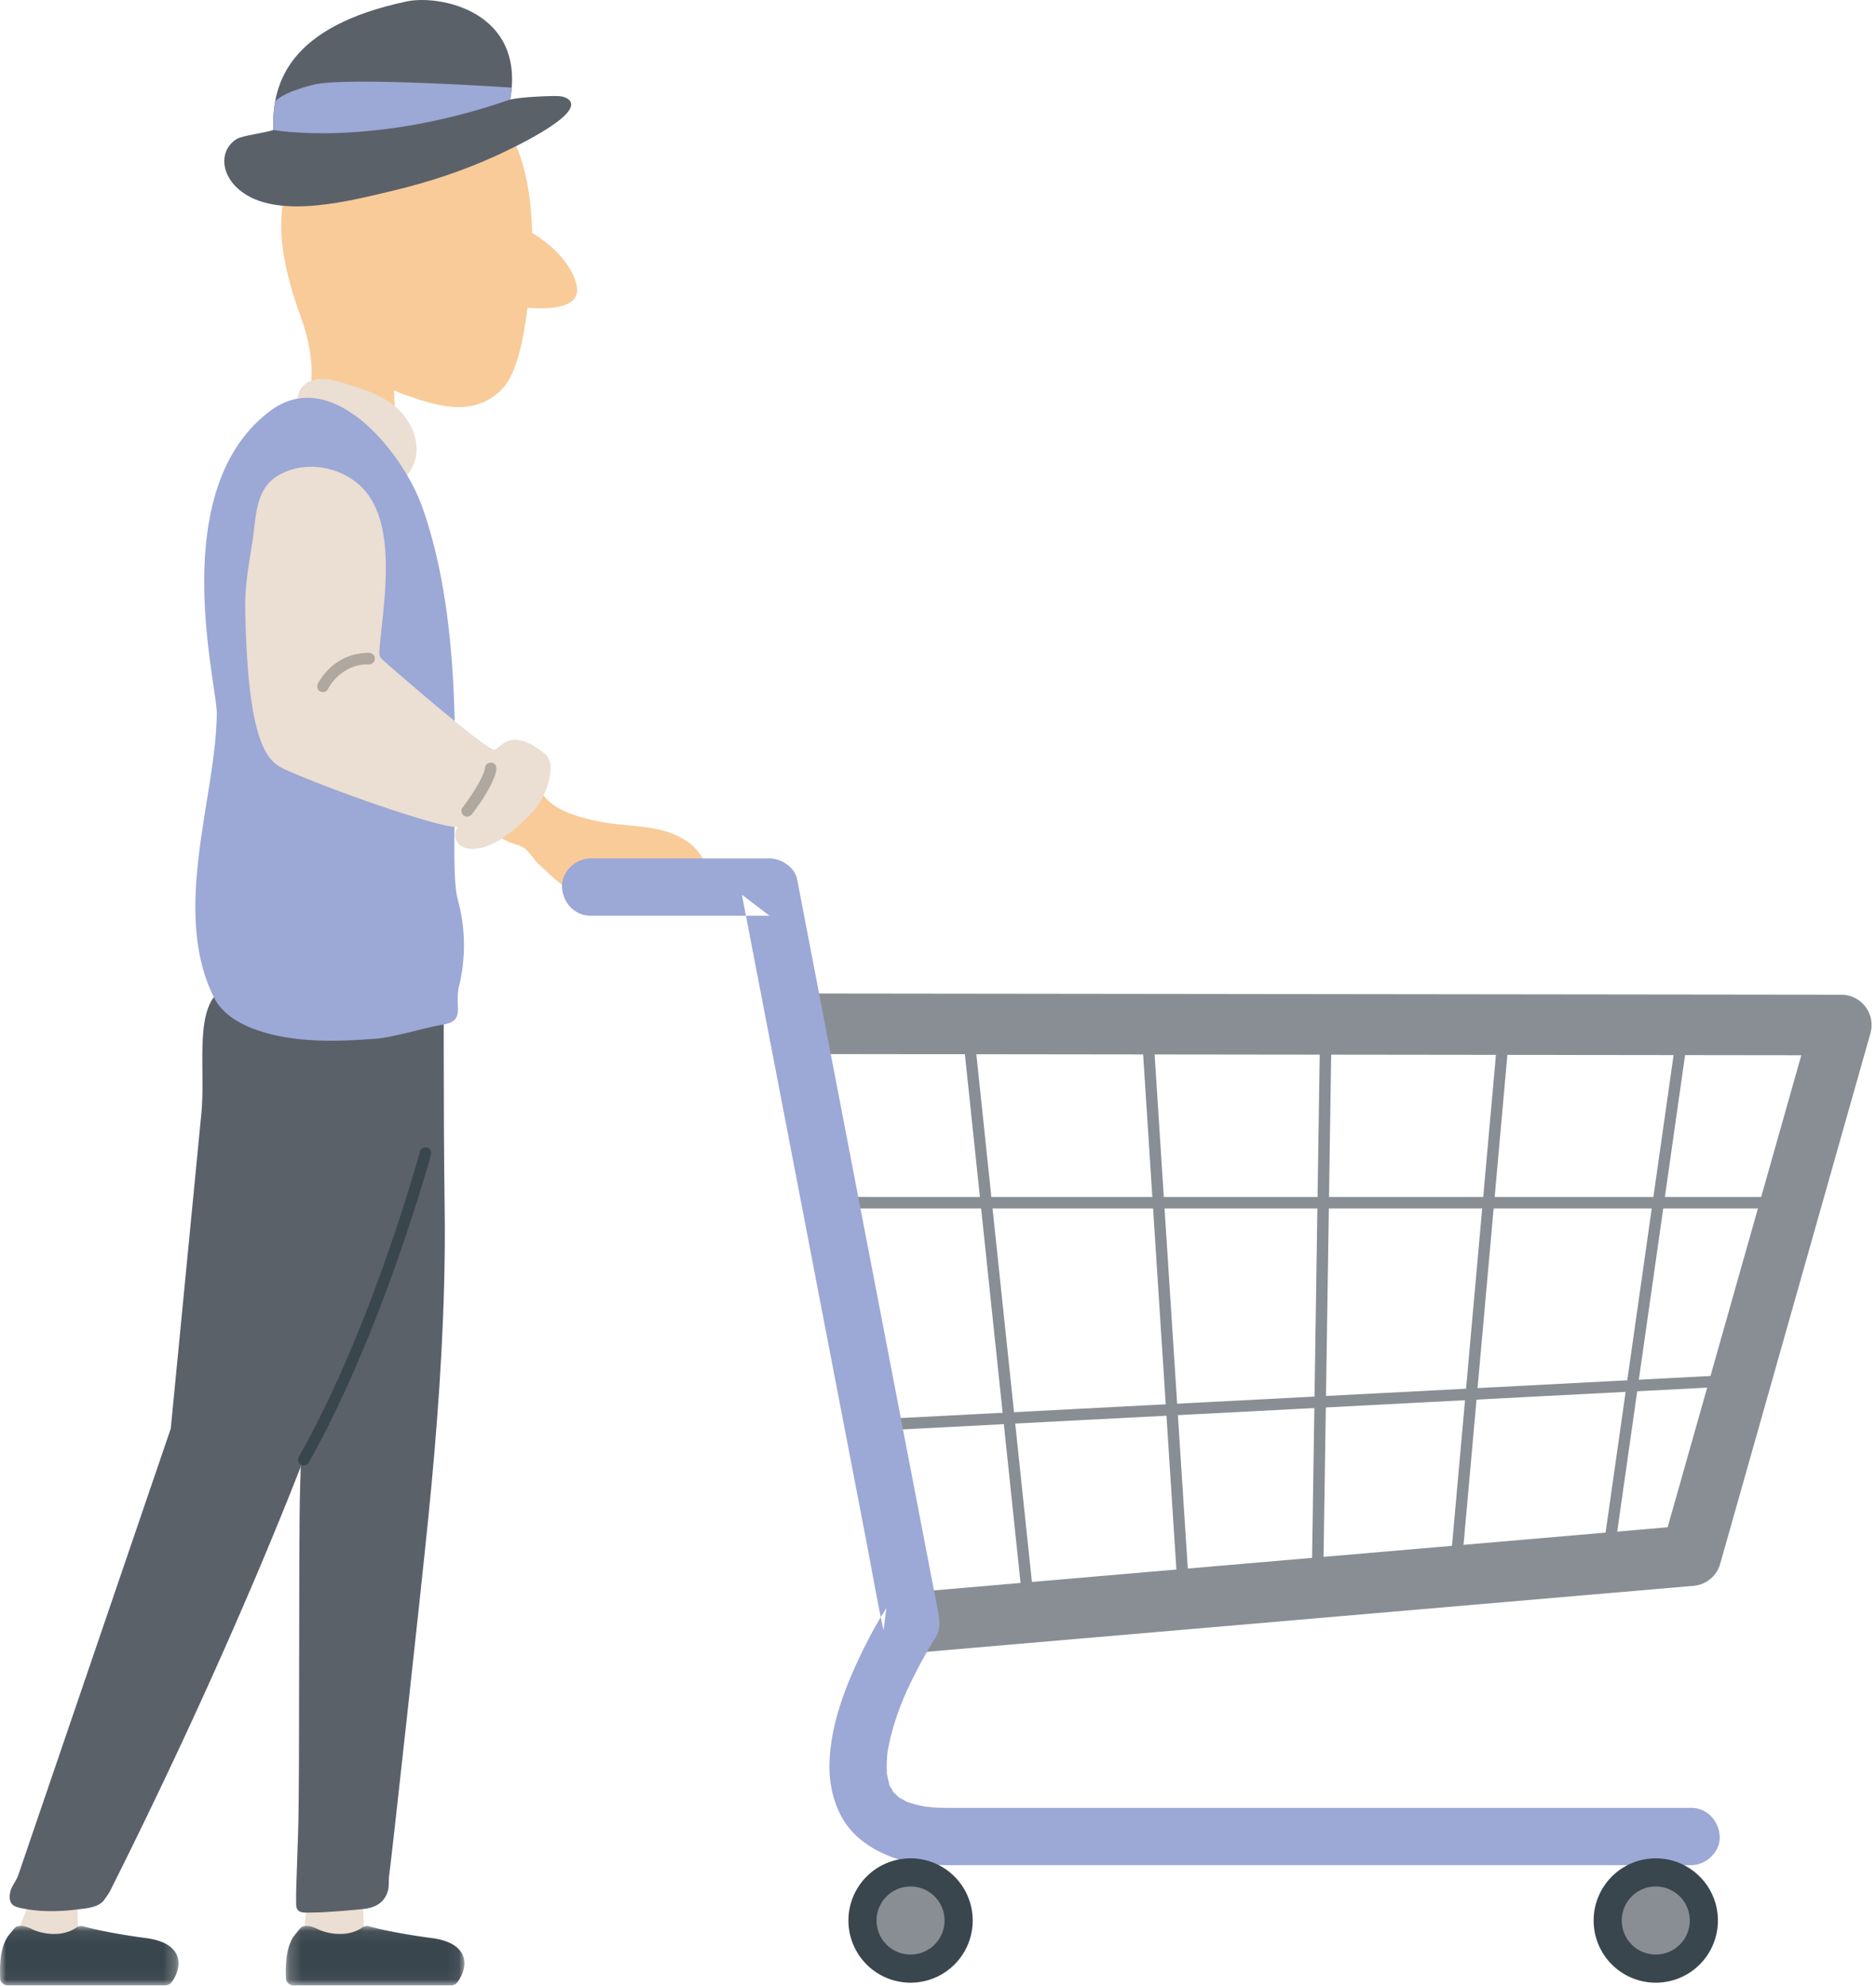
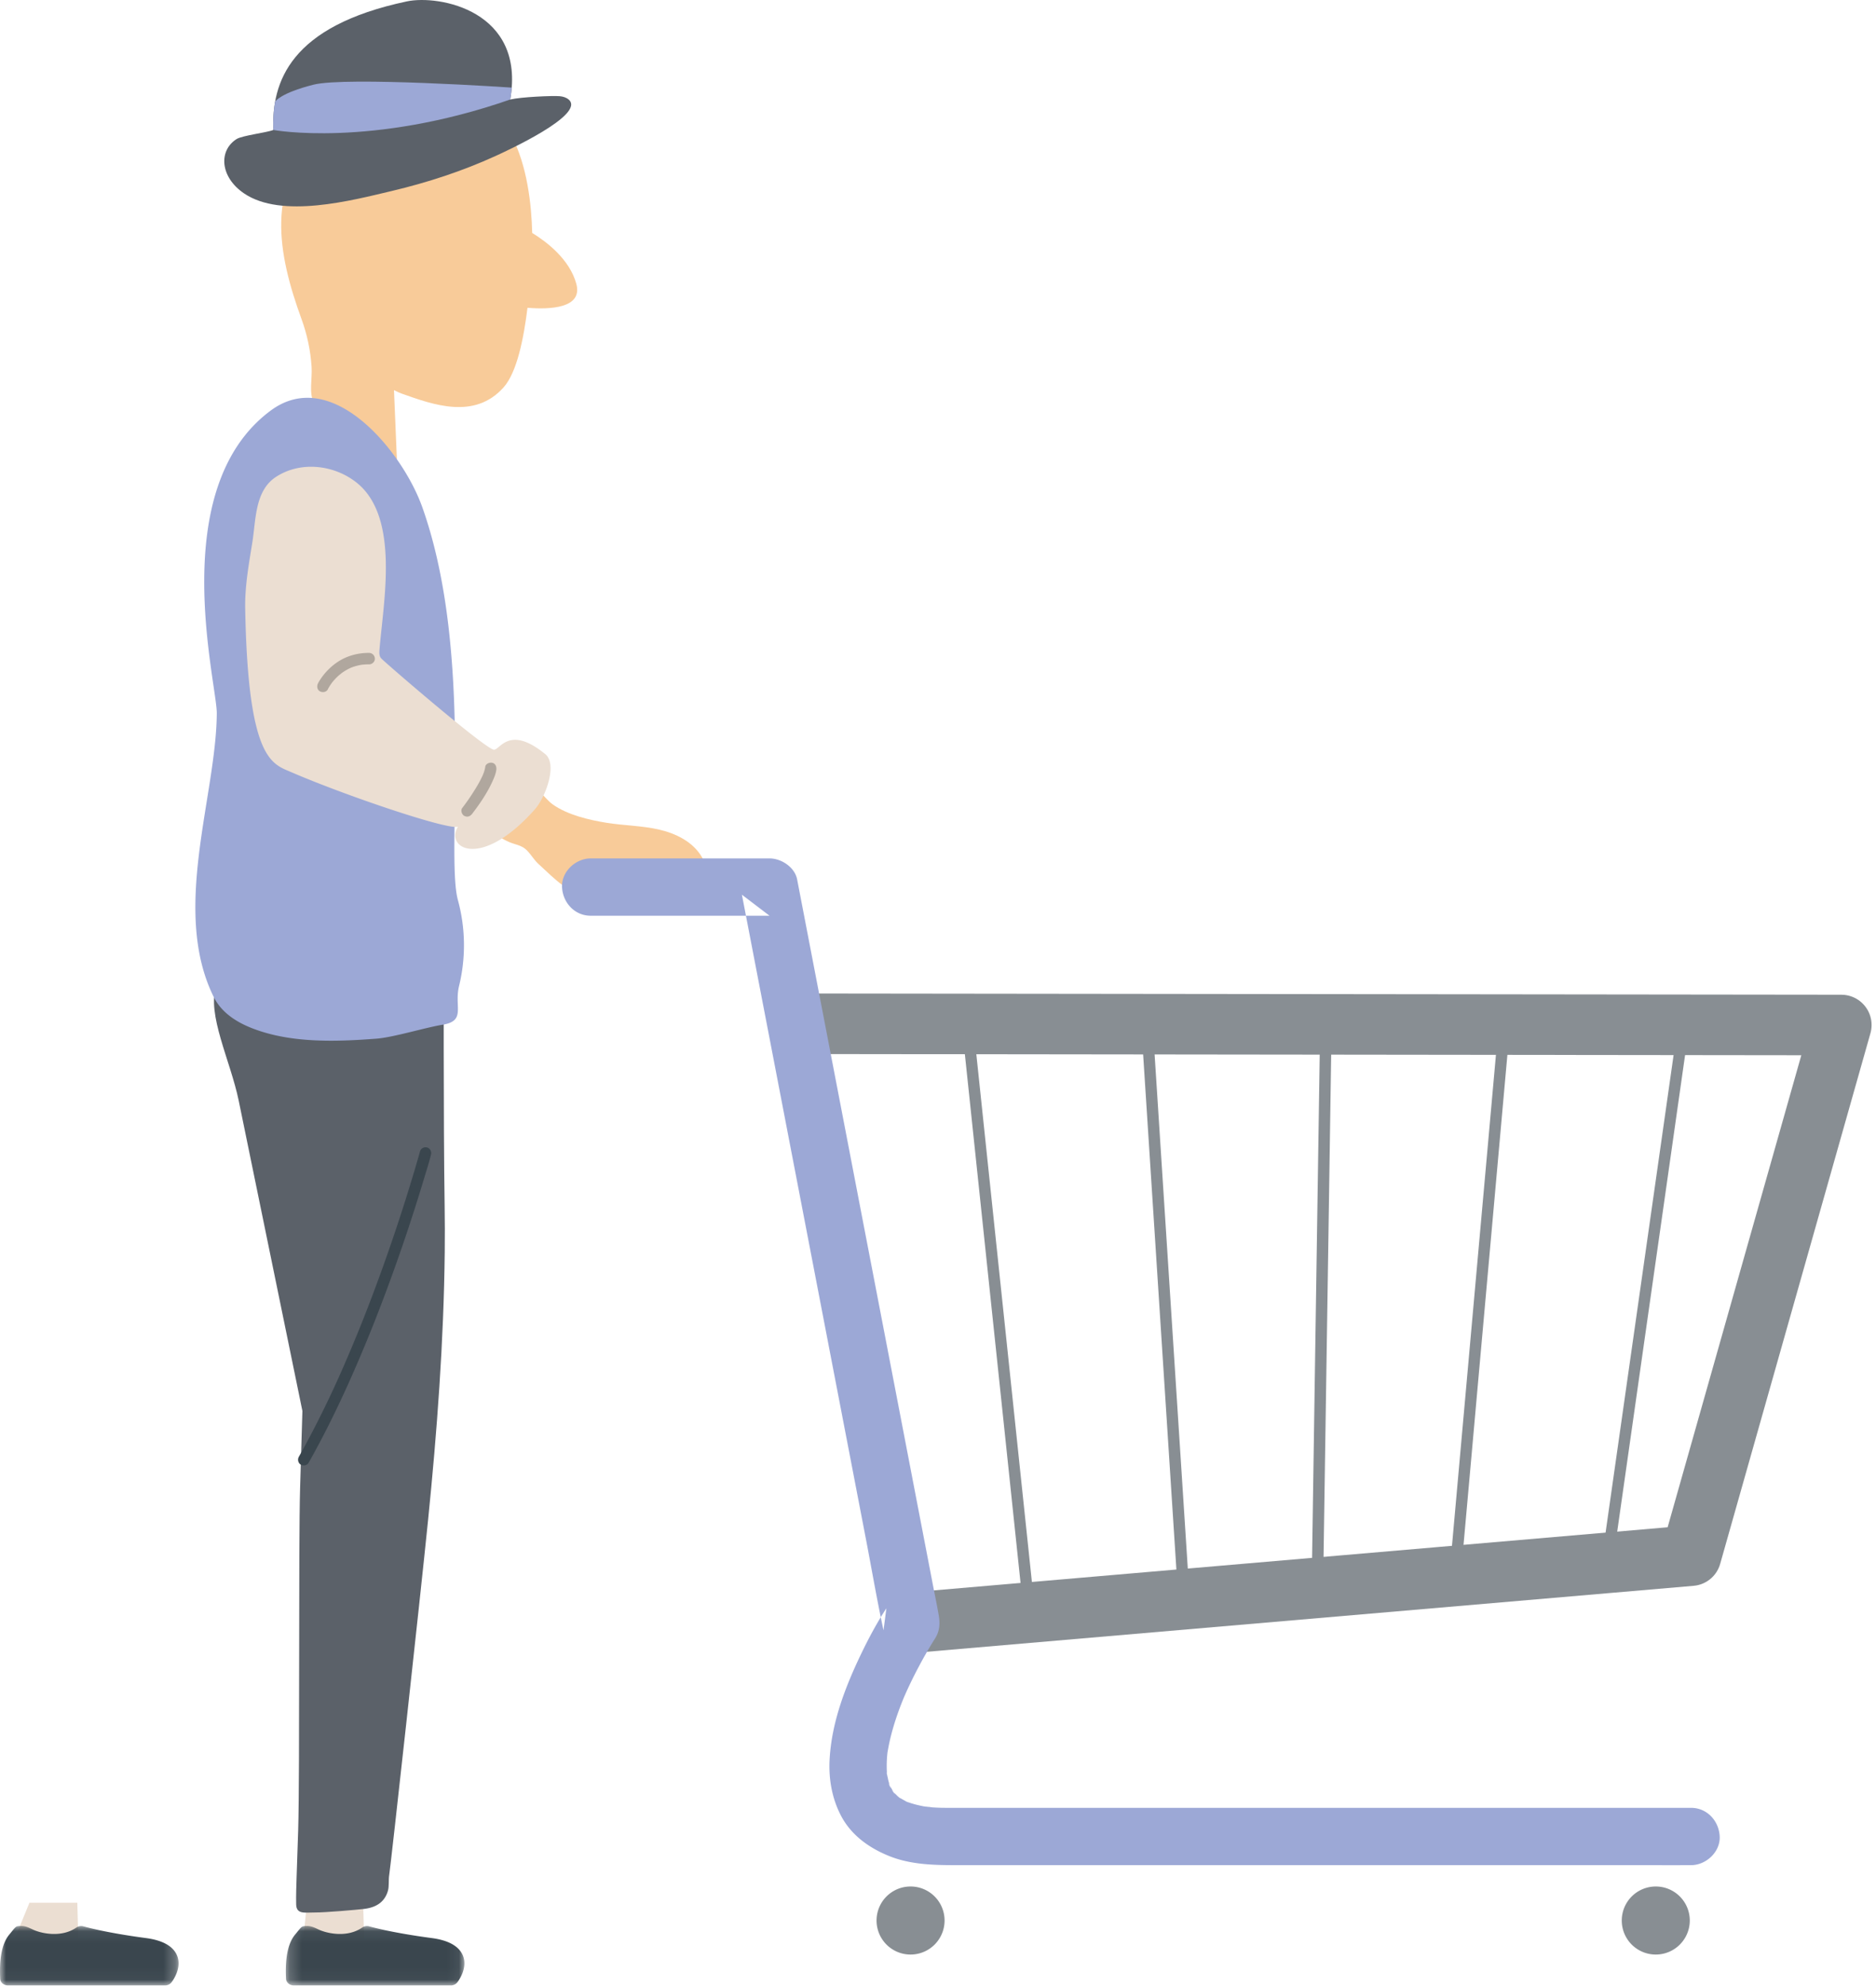
<svg xmlns="http://www.w3.org/2000/svg" xmlns:xlink="http://www.w3.org/1999/xlink" width="155" height="164" viewBox="0 0 155 164">
  <defs>
    <path id="a" d="M0 .064h14.754V4.97H0z" />
    <path id="c" d="M.186.064H14.94V4.97H.186z" />
  </defs>
  <g fill="none" fill-rule="evenodd">
    <path fill="#F8CB99" d="M53.676 74.232c.926-.12 1.792-.507 2.73-.706.83-.177 1.822-.75 1.886-1.696.027-.381-.119-.755-.314-1.083-.737-1.241-2.148-1.937-3.557-2.254-1.408-.318-2.867-.323-4.293-.55-1.442-.23-3.244-.654-4.455-1.517-.896-.638-1.445-1.994-2.785-1.814-1.17.158-2.663 1.75-2.658 2.967.004 1.009 1.005 1.572 1.807 1.938.4.182.94.267 1.295.526.44.323.728.904 1.142 1.283 1.456 1.331 2.515 2.547 4.552 2.772 1.364.15 2.738.171 4.108.17.184 0 .364-.013.542-.036" />
    <path fill="#EBDED2" d="M2.433 157.115l-1.217 2.966 5.248-.076-.076-2.89z" />
    <g transform="translate(0 158.972)">
      <mask id="b" fill="#fff">
        <use xlink:href="#a" />
      </mask>
      <path fill="#3A464E" d="M14.58 2.395c-.356-.713-1.205-1.162-2.525-1.336C8.626.606 6.88.089 6.852.084a.72.72 0 0 0-.545.109C5.073 1.052 3.4.681 2.709.354 2.386.201 2.085.056 1.74.064c-.474.01-.406.026-.978.714-.583.702-.834 1.93-.745 3.653.016.301.3.539.646.539H13.63a.678.678 0 0 0 .534-.246c.099-.126.948-1.261.416-2.329" mask="url(#b)" />
    </g>
    <path fill="#EBDED2" d="M25.364 157.115l-.305 2.966 5.02-.076-.076-2.89z" />
    <g transform="translate(23.429 158.972)">
      <mask id="d" fill="#fff">
        <use xlink:href="#c" />
      </mask>
      <path fill="#3A464E" d="M14.766 2.395c-.355-.713-1.205-1.162-2.524-1.336C8.812.606 7.065.089 7.039.084a.72.72 0 0 0-.546.109c-1.234.859-2.906.488-3.598.161-.323-.153-.624-.298-.969-.29-.474.01-.406.026-.978.714-.583.702-.833 1.93-.744 3.653.015.301.3.539.645.539h12.968a.678.678 0 0 0 .533-.246c.099-.126.949-1.261.416-2.329" mask="url(#d)" />
    </g>
    <path fill="#F8CB99" d="M26.826 12.334c-.046.075-.095.15-.146.227l.146-.227zm20.79 11.098c-.554-2.023-2.445-3.462-3.644-4.197-.118-4.696-1.405-12.925-9.159-11.346-2.648.539-6.342 1.185-8.34 3.099-4.58 4.389-3.532 9.957-1.553 15.381.458 1.257.735 2.58.824 3.915.066 1.008-.237 2.147.195 3.018.491.989 1.735 1.959 2.465 2.783l4.525 5.112-.377-8.982c.252.129.474.228.654.292 2.616.93 6.003 2.155 8.397-.514 1.117-1.245 1.67-4.068 1.98-6.577 1.866.151 4.589.044 4.033-1.984z" />
-     <path fill="#5B6169" d="M.875 157.046a1.111 1.111 0 0 1-.07-.518c.05-.76.476-1.026.718-1.735l1.384-4.051L7.535 137.2a217804.807 217804.807 0 0 1 6.573-19.233s2.308-23.731 2.531-26.048c.32-3.328-.434-7.622 1.027-9.582 1.461-1.96 18.822 2.737 18.822 2.737s-4.242 13.613-6.16 20.192c-.352 1.207-.721 2.409-1.105 3.606-2.266 7.066-4.983 13.985-7.873 20.816a441.49 441.49 0 0 1-8.138 18.043 463.392 463.392 0 0 1-3.022 6.22c-.348.702-.699 1.401-1.049 2.102-.191.383-.272.443-.498.781-.464.697-1.57.749-2.311.84a17.15 17.15 0 0 1-1.742.131c-.848.018-1.702-.029-2.537-.187-.545-.103-1.006-.175-1.178-.572" />
    <path fill="#5B6169" d="M24.47 157.246c-.018-.76.016-1.556.038-2.305.043-1.427.085-2.385.128-3.812.142-4.768.02-23.64.16-28.307l.189-6.314S20.19 93.153 19.72 90.873c-.676-3.275-2.663-7.155-1.846-9.459.819-2.303 18.793-2.936 18.793-2.936s-.038 14.258.07 21.11c.02 1.257.021 2.515.008 3.772-.08 7.42-.636 14.832-1.382 22.212-.663 6.565-3.076 28.465-3.204 29.237-.07.423.005.94-.111 1.33-.238.803-.814 1.345-1.96 1.485-.579.071-3.256.304-4.105.296-.795-.008-1.494.178-1.514-.674" />
    <path fill="#3A464E" d="M34.7 95.082c-.14.51-.289 1.016-.439 1.523a151.997 151.997 0 0 1-3.26 9.744 123.198 123.198 0 0 1-2.634 6.522 84.95 84.95 0 0 1-3.247 6.65 70.72 70.72 0 0 1-.431.774c-.122.215-.059.527.17.647.224.119.517.06.647-.17 1.216-2.15 2.309-4.369 3.322-6.622a122.6 122.6 0 0 0 2.78-6.736A150.958 150.958 0 0 0 35.06 97.24c.187-.624.39-1.25.545-1.882l.007-.025c.065-.238-.08-.525-.33-.582a.482.482 0 0 0-.583.33" />
-     <path fill="#EBDED2" d="M24.582 33.597c-.06-.67.047-1.262.411-1.676.39-.444 1.008-.636 1.6-.638.59-.002 1.169.164 1.736.33 1.328.39 2.673.805 3.824 1.573 2.27 1.517 3.253 4.664.945 6.6-2.256 1.892-4.607 1.436-6.25-.909-.693-.99-2.105-3.434-2.266-5.28" />
    <path fill="#9CA8D6" d="M34.894 41.888c-1.642-4.621-7.465-11.735-12.525-7.988-8.725 6.46-4.442 22.527-4.458 25-.044 6.842-3.79 16.296-.245 23.437.598 1.205 1.748 1.984 2.96 2.485 3.232 1.337 7.079 1.206 10.498.942 1.375-.106 4.07-.929 5.432-1.147 1.97-.315.957-1.48 1.371-3.193a14.165 14.165 0 0 0-.09-7.088c-1.054-3.815 1.395-20.237-2.943-32.448" />
    <path fill="#EBDED2" d="M21.904 40.275a3.08 3.08 0 0 1 .887-.888c2.035-1.336 4.786-1.012 6.638.438 3.642 2.85 2.237 9.893 1.923 13.848-.019.246-.02.523.152.7.397.415 8.727 7.596 9.325 7.536.515-.052 1.284-2.034 4.218.357 1.045.851.015 3.583-.854 4.562-4.474 5.043-7.436 3.191-6.356 1.431-.76.32-9.327-2.574-13.797-4.51-1.587-.686-3.555-1.031-3.782-13.503-.034-1.841.305-3.671.595-5.489.231-1.452.224-3.233 1.051-4.482" />
    <path stroke="#888E93" stroke-linejoin="round" stroke-width="5" d="M66.248 84.536l85.887.102-12.416 43.816-64.441 5.541" />
    <path fill="#888E93" d="M79.563 85.562l.133 1.262.362 3.434.533 5.059.653 6.192.714 6.782.72 6.822.67 6.362.568 5.396.409 3.878c.064.61.126 1.22.193 1.83l.008.08c.027.254.198.473.473.473.235 0 .5-.217.473-.473l-.133-1.262-.361-3.434-.534-5.06-.652-6.191-.714-6.782-.72-6.823-.67-6.362-.568-5.395-.409-3.878c-.064-.61-.126-1.221-.193-1.831l-.008-.08c-.027-.253-.198-.472-.473-.472-.235 0-.5.217-.474.473M94.312 84.946l.08 1.236.217 3.361.321 4.971.39 6.042.428 6.616.433 6.702.404 6.248.34 5.278.245 3.781c.039.598.072 1.197.116 1.794l.005.078c.016.256.206.474.473.474.244 0 .49-.217.474-.474l-.08-1.235-.217-3.361-.321-4.971-.391-6.042-.427-6.617-.433-6.701-.404-6.248-.34-5.278-.245-3.782c-.039-.598-.072-1.196-.116-1.794l-.005-.078c-.017-.255-.206-.473-.473-.473-.244 0-.49.217-.474.473M109.061 85.562l-.018 1.22-.05 3.29-.075 4.897a50299.176 50299.176 0 0 1-.189 12.477l-.1 6.56a53590.973 53590.973 0 0 1-.171 11.329l-.057 3.743c-.009.587-.03 1.175-.027 1.762v.077c-.01.61.937.61.946 0l.018-1.22.05-3.29.074-4.897.09-5.934.1-6.544.1-6.56.093-6.159.078-5.17c.02-1.247.038-2.495.057-3.742.009-.587.029-1.175.026-1.762l.002-.077c.009-.61-.938-.61-.947 0M123.81 84.741l-.108 1.206-.295 3.294-.435 4.858-.531 5.926-.584 6.512-.586 6.551-.548 6.108-.462 5.162c-.11 1.238-.222 2.475-.333 3.713-.052.585-.12 1.172-.157 1.76l-.007.076c-.023.255.234.473.473.473.275 0 .45-.217.473-.473l.108-1.205.296-3.296.435-4.857.53-5.926.584-6.513.587-6.55.547-6.108.462-5.162.333-3.713c.053-.586.121-1.173.158-1.76l.007-.076c.023-.255-.234-.473-.474-.473-.275 0-.45.217-.473.473M138.576 85.026l-.168 1.173-.455 3.195-.673 4.726-.822 5.765-.9 6.316-.909 6.375-.847 5.945-.716 5.023-.515 3.613-.244 1.71-.01.073c-.036.253.062.509.33.582.222.061.546-.075.582-.33l.168-1.174.455-3.195.674-4.725.821-5.766.9-6.315.91-6.376.847-5.944.715-5.024.515-3.612c.082-.57.164-1.14.244-1.71l.01-.074c.037-.252-.061-.508-.33-.582-.222-.061-.546.076-.582.33" />
-     <path fill="#888E93" d="M68.71 99.785h75.805c1.024 0 2.05.02 3.073 0h.135c.609 0 .61-.946 0-.946H71.918c-1.024 0-2.05-.02-3.073 0h-.134c-.61 0-.61.946 0 .946M72.31 118.15l1.908-.1 5.19-.269 7.615-.395 9.352-.485 10.245-.532 10.306-.535 9.61-.5a98889.379 98889.379 0 0 0 13.987-.725c.923-.048 1.847-.085 2.77-.144l.12-.006c.606-.031.61-.978 0-.947l-1.907.1-5.19.269-7.616.395-9.352.486-10.245.531a149975.788 149975.788 0 0 1-19.915 1.034l-8.149.423-5.838.303c-.923.048-1.848.086-2.77.144l-.12.006c-.607.032-.61.979 0 .947" />
    <path fill="#9CA8D6" d="M48.804 75.615H63.58l-2.282-1.738 1.17 6.08c.932 4.834 1.863 9.667 2.793 14.501l3.375 17.526 2.918 15.151c.474 2.461.896 4.94 1.423 7.39l.02.1.238-1.824c-.799 1.22-1.49 2.522-2.12 3.836-1.308 2.733-2.422 5.655-2.574 8.714-.078 1.579.21 3.18.948 4.584.855 1.625 2.35 2.677 4.017 3.34 1.692.675 3.568.736 5.366.736h56.678c1.33 0 2.66.01 3.99 0h.18c1.237 0 2.423-1.088 2.366-2.367-.058-1.282-1.04-2.366-2.367-2.366H78.694c-.312 0-.625.003-.938-.005a14.983 14.983 0 0 1-.7-.032c-.22-.015-.484-.09-.702-.067.143-.015.645.094.25.03a10.648 10.648 0 0 1-.878-.18 8.01 8.01 0 0 1-.518-.15c-.14-.047-.748-.29-.266-.087.469.198-.031-.021-.152-.084a5.592 5.592 0 0 1-.426-.245c-.067-.043-.131-.088-.198-.132-.3-.197.226.162.266.212-.09-.11-.237-.197-.34-.296a4.64 4.64 0 0 1-.263-.271c-.047-.053-.09-.115-.14-.165-.068-.07.414.574.204.258a6.4 6.4 0 0 1-.411-.708c-.214-.43.232.628.074.173-.047-.136-.094-.27-.133-.409-.077-.273-.105-.553-.172-.827.01.043.084.743.053.376l-.017-.193a8.188 8.188 0 0 1-.022-.457 9.634 9.634 0 0 1 .062-1.316c.008-.079.027-.162.028-.242-.002.122-.107.72-.04.318.053-.316.11-.63.179-.944.276-1.25.693-2.467 1.18-3.651.026-.065.06-.13.08-.196-.02.065-.275.643-.128.306l.195-.445a35.5 35.5 0 0 1 1.115-2.274 36.78 36.78 0 0 1 1.131-1.98c.079-.13.165-.255.24-.385.354-.604.36-1.226.244-1.888-.137-.786-.301-1.568-.452-2.35l-1.029-5.34-1.446-7.515-1.7-8.829-1.814-9.414-1.76-9.145-1.553-8.06-1.186-6.16-.663-3.442-.086-.448c-.194-1.008-1.303-1.737-2.282-1.737H48.804c-1.238 0-2.424 1.088-2.367 2.366.058 1.283 1.04 2.367 2.367 2.367" />
-     <path fill="#3A464E" d="M80.367 158.583a5.134 5.134 0 1 1-10.268 0 5.134 5.134 0 0 1 10.268 0" />
    <path fill="#888E93" d="M78.043 158.583a2.81 2.81 0 1 1-5.62 0 2.81 2.81 0 0 1 5.62 0" />
-     <path fill="#3A464E" d="M141.938 158.583a5.134 5.134 0 1 1-10.268 0 5.134 5.134 0 0 1 10.268 0" />
    <path fill="#888E93" d="M139.614 158.583a2.81 2.81 0 1 1-5.62 0 2.81 2.81 0 0 1 5.62 0" />
    <path fill="#B0A79E" d="M27.086 56.918c.036-.078.08-.152.126-.225a4.34 4.34 0 0 1 .203-.3c.01-.015.084-.11.026-.036-.058.075.013-.016.024-.03l.074-.09a4.708 4.708 0 0 1 .47-.48c.023-.019.208-.154.205-.169.002.012-.081.06-.024.02l.05-.037a4.806 4.806 0 0 1 .362-.235c.083-.047.167-.092.252-.134l.126-.058c.021-.01.083-.033-.016.006l.099-.04a4.01 4.01 0 0 1 .883-.226c-.019.003-.097.01-.004.002.041-.004.082-.01.124-.012.144-.012.288-.016.433-.015.247.002.484-.22.473-.473a.482.482 0 0 0-.473-.474c-.958-.008-1.914.26-2.699.814-.539.381-1 .858-1.357 1.413a2.744 2.744 0 0 0-.175.301c-.106.223-.069.522.17.648.21.111.534.069.648-.17M39.01 67.199c.625-.813 1.222-1.688 1.653-2.62.148-.32.295-.657.344-1.01.033-.243-.06-.52-.33-.582-.223-.05-.547.069-.583.33-.018.128-.049.252-.087.374a3.606 3.606 0 0 1-.07.197l-.04.102c.039-.1.002-.007-.017.036-.138.308-.3.606-.472.897a18.732 18.732 0 0 1-1.216 1.798c-.151.197-.036.539.17.648.251.132.486.04.648-.17" />
    <path fill="#5B6169" d="M46.245 7.943c-.578-.052-3.204.063-4.09.274C43.444.884 36.28-.449 33.615.115c-9.692 2.05-11.17 6.68-11.034 10.617-.488.208-2.57.455-3.034.75-1.504.953-1.37 3.135.61 4.483 3.114 2.12 8.912.587 12.234-.2 2.925-.693 5.798-1.63 8.534-2.876.856-.39 7.486-3.415 6.07-4.661-.2-.175-.463-.259-.75-.285" />
    <path fill="#9CA8D6" d="M42.156 8.217c.06-.342.095-.666.12-.983 0 0-13.66-.928-16.383-.24-2.723.688-3.16 1.392-3.16 1.392-.144.792-.18 1.582-.153 2.346 0 0 8.052 1.489 19.576-2.515" />
  </g>
</svg>